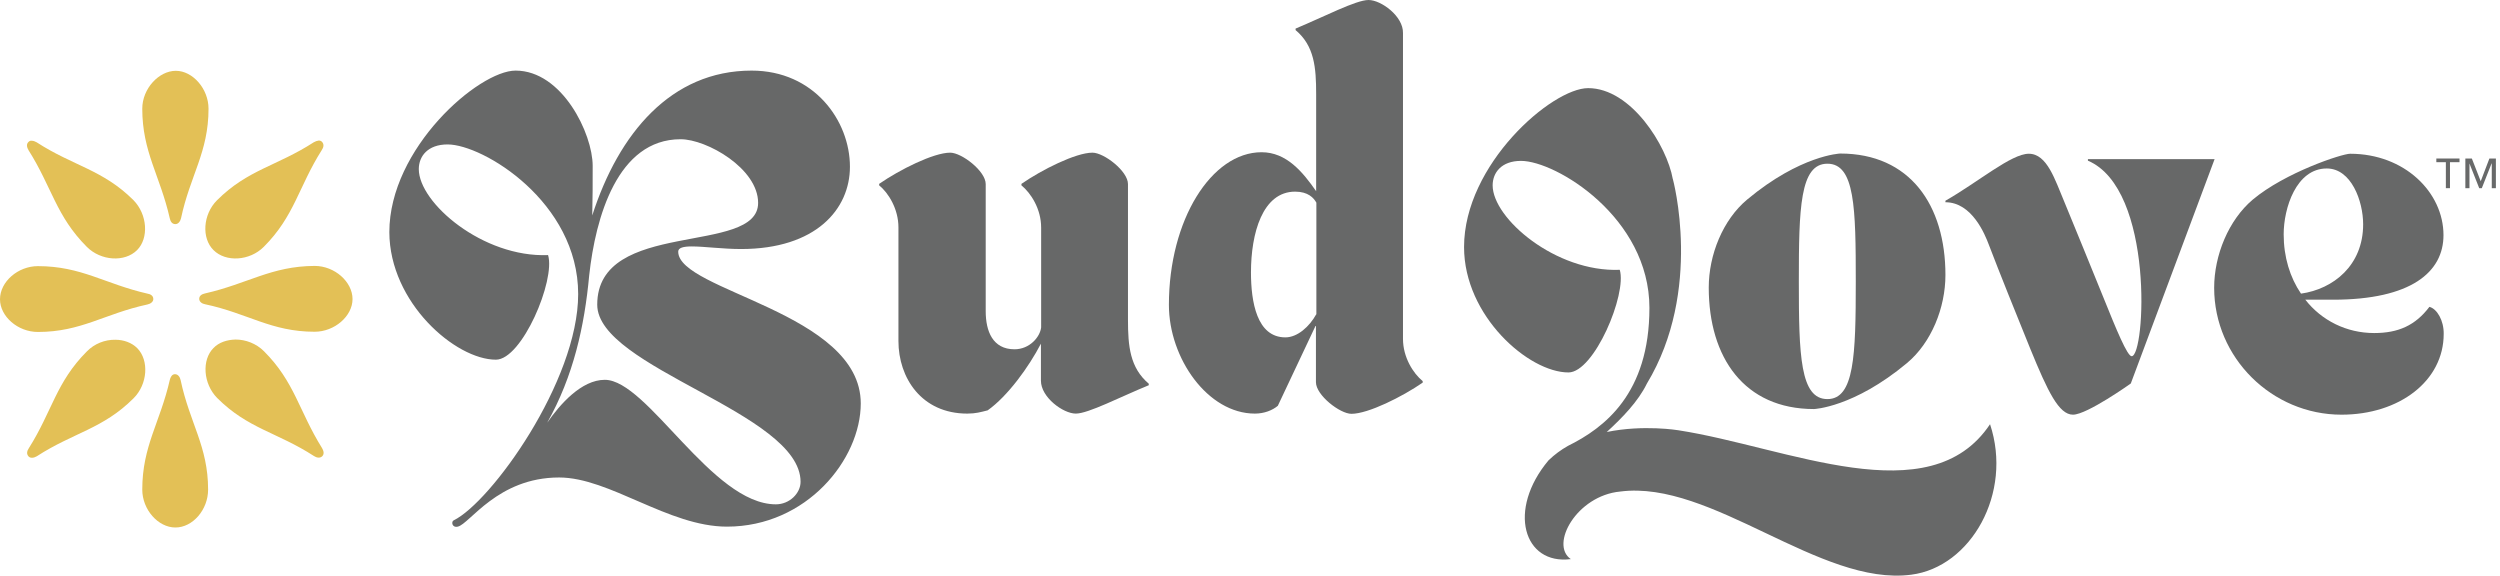
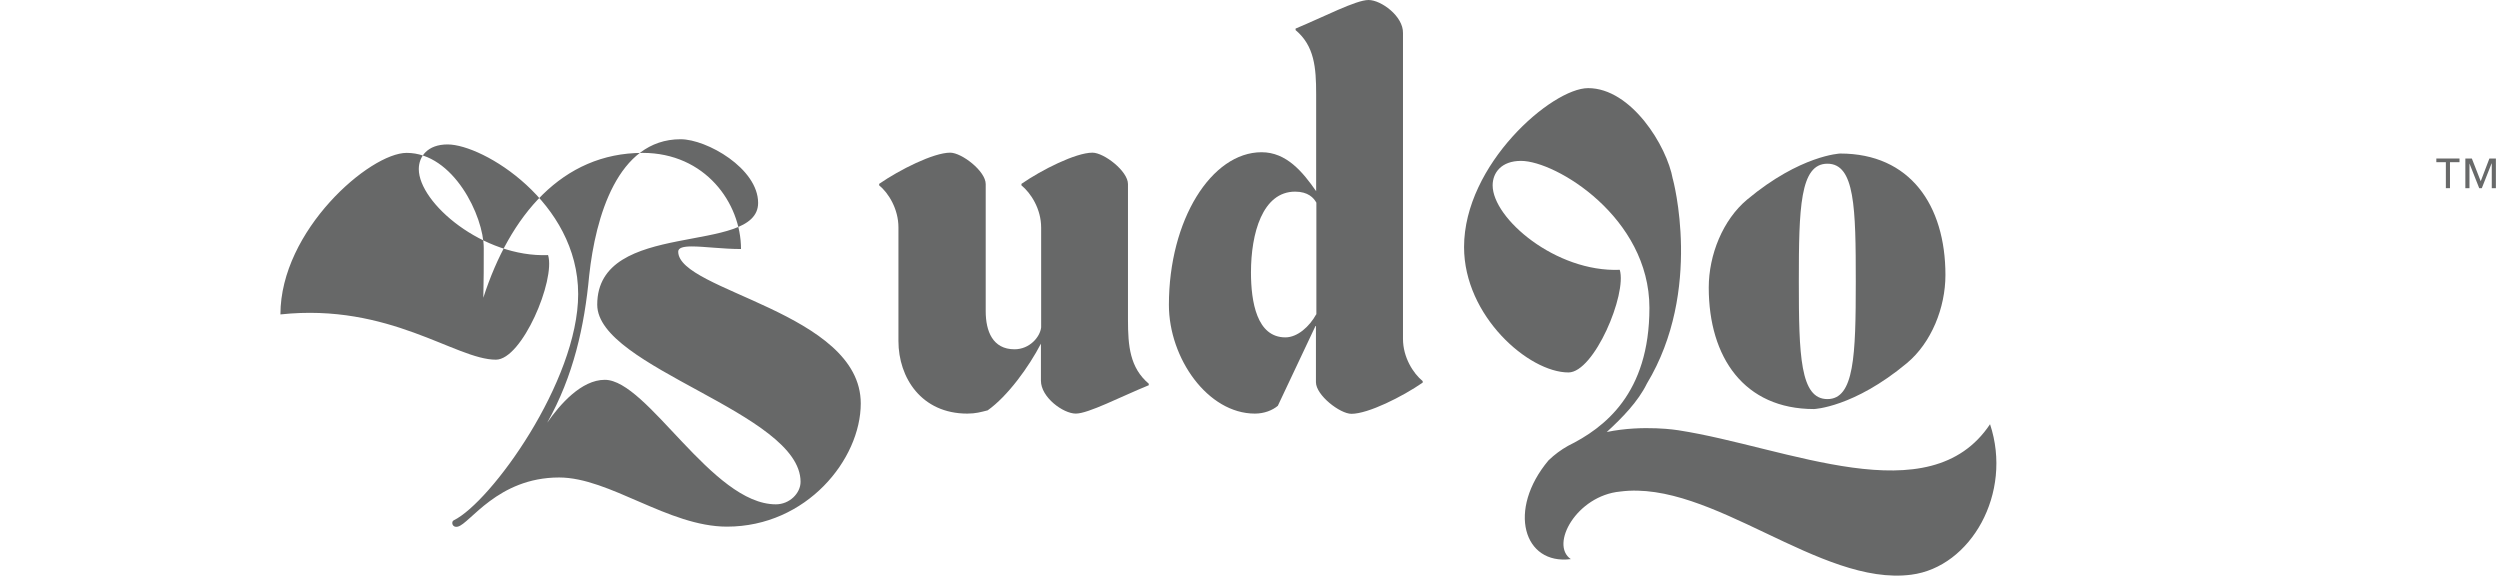
<svg xmlns="http://www.w3.org/2000/svg" xmlns:xlink="http://www.w3.org/1999/xlink" version="1.1" id="Layer_1" x="0px" y="0px" viewBox="0 0 1154.5 265.8" style="enable-background:new 0 0 1154.5 265.8;" xml:space="preserve">
  <style type="text/css">
	.st0{display:none;}
	.st1{display:inline;}
	.st2{fill:#676868;}
	.st3{fill:#676767;}
	.st4{display:inline;fill:url(#SVGID_1_);}
	.st5{fill:#686969;}
	.st6{clip-path:url(#SVGID_3_);}
	.st7{fill:url(#SVGID_4_);}
</style>
  <g class="st0">
    <g class="st1">
      <g>
-         <polygon class="st2" points="1141.5,73.2 1138.5,73.2 1138.5,86.8 1140.4,86.8 1140.4,75.5 1140.4,75.5 1144.9,86.8 1146.1,86.8      1150.6,75.5 1150.7,75.5 1150.7,86.8 1152.6,86.8 1152.6,73.2 1149.6,73.2 1145.6,83.7 1145.6,83.7    " />
        <polygon class="st2" points="1131.4,74.9 1135.8,74.9 1135.8,73.2 1125.1,73.2 1125.1,74.9 1129.5,74.9 1129.5,86.8 1131.4,86.8         " />
      </g>
    </g>
    <g class="st1">
      <g>
        <path class="st3" d="M415.3,105v52.5c0,16.9,10.6,33.5,31.8,33.5c3.9,0,6.2-0.7,9.4-1.5c9.2-6.5,19-20,24.6-30.8v17.1     c0,7.7,10.3,15.2,16.1,15.2c5.8,0,20.5-7.7,33.7-13.2v-0.7c-8.7-7.4-9.6-17.3-9.6-29.6V85c0-6-11.1-14.5-16.4-14.5     c-7.7,0-23.4,7.9-32.8,14.4v0.7c4.4,3.6,9.1,10.9,9.1,19.5v46.2c-0.5,4.4-5.3,10.1-12.3,10.1c-10.1,0-13.3-8.4-13.3-17.6V85     c0-6-11.1-14.5-16.4-14.5c-7.7,0-23.4,7.9-32.8,14.4v0.7C410.7,89.1,415.3,96.5,415.3,105" />
        <path class="st3" d="M608.1,43.5v44.8c-6.2-8.9-13.7-18-25.2-18c-23.1,0-42.8,31.2-42.8,70.5c0,24.7,18,50.2,39.7,50.2     c4.3,0,8-1.5,10.6-3.6l17.6-37.3v26.4c0,6,11.1,14.5,16.4,14.5c7.7,0,23.5-7.9,32.9-14.4v-0.7c-4.5-3.6-9.1-11-9.1-19.5V15.2     C648.3,7.5,638,0,632.2,0s-20.5,7.7-33.7,13.2v0.7C607.2,21.2,608.1,31.2,608.1,43.5 M608.1,145.1c-3.1,5.6-8.6,10.6-14.2,10.6     c-13.2,0-15.9-16.4-15.9-30c0-18,5.3-37.3,20.4-37.3c6,0,8.6,2.9,9.8,5.1L608.1,145.1L608.1,145.1z" />
-         <path class="st3" d="M229.5,166.1c12.1,0,27.6-36.8,24.1-48.2c-30,1.2-59.7-24.1-59.7-39.7c0-5.9,4.1-11.4,13.3-11.4     c16.4,0,60.3,26.6,60.3,69.1c0,40.3-40.3,96.1-57.4,104.5c-1.2,0.6-0.8,3.5,1.8,2.9c5.5-1.2,18.4-22.7,46.8-22.7     c23.3,0,50.5,22.7,77.5,22.7c36.8,0,61.7-31.1,61.7-56.8c0-42.1-84.2-51.9-84.2-70.1c0-1.8,2.5-2.4,6.3-2.4     c5.7,0,14.3,1.2,22.7,1.2c34.5,0,50.3-18.4,50.3-38c0-21.3-16.5-44.4-45.4-44.4c-37.2,0-61.3,29-73.6,66.9     c0.2-7.6,0.2-15.1,0.2-22.9c0-14.9-14.1-43.9-35.6-43.9c-17,0-58.3,35.8-58.3,74.6C180.4,139.7,210.9,166.1,229.5,166.1      M314.7,64.2c12,0,35.8,13.5,35.8,29.4c0,24.5-74.2,7.1-74.2,47c0,29.2,93.8,49.9,93.8,81.8c0,5.3-5.1,10.4-11.5,10.4     c-29.4,0-59.3-57.4-78.9-57.4c-10.8,0-20.6,11.2-26.6,19.8c12.1-21.5,17.2-44.4,19.4-68.1C275.5,100.4,285.5,64.2,314.7,64.2" />
        <g>
          <path class="st3" d="M1121.9,141.6c-6.5,8.5-14.4,12.1-25.5,12.1c-12.8,0-24.3-5.8-31.8-15.4h12.8c36.1,0,50.9-12.8,50.9-29.7      c0-19.8-17.9-37.6-43.1-37.6c-3.8,0-30.1,8.7-44.9,21.2c-11.1,9.4-17.8,25.6-17.8,40.7c0,32.3,26.7,58.6,58.8,58.6      c26.7,0,47.2-15.5,47.2-37.3C1128.6,148,1125.3,142.5,1121.9,141.6 M1054.6,108.1c0-12.1,5.8-30.4,19.8-30.4      c11.3,0,16.8,15,16.8,25.8c0,19-13.8,29.9-28.7,32C1057.5,128,1054.6,118.6,1054.6,108.1" />
          <path class="st3" d="M964.3,73.5v0.7c30.8,13.2,26.5,90.3,20.2,90.3c-2.1,0-7-12.1-13-27C966,124,958.3,105,953.4,93.2      C949.1,83.1,945.5,71,937,71c-8,0-23.4,13.2-38.5,21.7v0.7c12.3,0,18.3,15,20,19.5c4.6,12.1,13.5,34.2,19.2,48.2      c8,19.8,13.2,30.4,19.7,30.4s26.7-14.4,26.7-14.4l38.6-103.6L964.3,73.5L964.3,73.5z" />
          <path class="st3" d="M807.1,92.1c-11.3,9.4-17.8,25.6-17.8,40.7c0,32.3,16.4,56.1,48.5,56.1c0,0,18.3-0.7,42.9-21.2      c11.3-9.4,17.8-25.6,17.8-40.7c0-32.3-16.4-56.1-48.5-56.1C850,70.9,831.7,71.6,807.1,92.1 M844,184.2      c-12.7,0-13.2-20.2-13.2-54.2s0.5-54.5,13.2-54.5c12.5,0,13.2,20.5,13.2,54.5S856.5,184.2,844,184.2" />
          <path class="st3" d="M919.1,195.9c-27.9,41.9-93.6,10.6-143.8,2.8c0,0-16.1-2.6-33.1,0.8c7.2-6.6,14.5-14.1,18.5-22.3l0,0      c26.1-43.2,12-94.6,12-94.6v0.1c-2.6-15.3-19.2-41.9-39-41.9c-16.7,0-57.3,35.2-57.3,73.3c0,32,29.9,57.9,48.2,57.9      c11.9,0,27.1-36.2,23.7-47.4c-29.5,1.2-58.7-23.7-58.7-39c0-5.8,4-11.2,13.1-11.2c16.1,0,59.3,26.1,59.3,67.9      c0,39.6-20.8,55.4-37.6,63.7l0,0c-3.2,1.8-6.2,4-8.9,6.6c-19.2,22.9-11.5,48.4,10.3,45.6c-9.8-6.8,2.7-29.3,22.8-31.2      c42.2-5.5,92.2,43.9,134.3,38.4C910.2,261.9,929.7,227.7,919.1,195.9z" />
        </g>
      </g>
    </g>
    <linearGradient id="SVGID_1_" gradientUnits="userSpaceOnUse" x1="11.275" y1="882.275" x2="151.625" y2="1022.625" gradientTransform="matrix(1 0 0 1 0 -814.35)">
      <stop offset="0" style="stop-color:#B2912F" />
      <stop offset="0.23" style="stop-color:#F7F5BC" />
      <stop offset="0.38" style="stop-color:#D8C37A" />
      <stop offset="0.52" style="stop-color:#CFB76F" />
      <stop offset="0.62" style="stop-color:#CFB76F" />
      <stop offset="0.76" style="stop-color:#F7F5BC" />
      <stop offset="1" style="stop-color:#B2912F" />
    </linearGradient>
    <path class="st4" d="M0.6,138.2c0-8.1,8.3-15.3,17.5-15.3c20,0,30.8,8.2,50.5,12.7c1.4,0.3,2.8,1,2.8,2.5c0,1.4-1.4,2.3-2.8,2.6   c-19.8,4.2-30.5,12.7-50.5,12.7C8.8,153.3,0.6,146,0.6,138.2z M145.8,153.3c-20,0-30.7-8.4-50.5-12.7c-1.4-0.3-2.8-1.2-2.8-2.5   c0-1.6,1.4-2.3,2.8-2.6c19.7-4.5,30.5-12.7,50.5-12.7c9.2,0,17.5,7.3,17.5,15.3C163.3,146,155.1,153.3,145.8,153.3z M81.6,243.5   c-8.1,0-15.3-8.3-15.3-17.5c0-20,8.1-30.8,12.7-50.5c0.3-1.4,1-2.8,2.6-2.8c1.4,0,2.3,1.4,2.6,2.8c4.2,19.8,12.7,30.5,12.7,50.5   C96.7,235.3,89.4,243.5,81.6,243.5z M99.1,160.7c5.7-5.7,16.7-5,23.2,1.5c14.2,14.2,16,27.5,26.8,44.7c0.8,1.2,1.3,2.6,0.1,3.8   c-1,1-2.6,0.6-3.8-0.1c-17-11-30.5-12.6-44.7-26.8C94.2,177.2,93.5,166.2,99.1,160.7z M62.1,183.7c-14.2,14.2-27.7,15.8-44.7,26.8   c-1.2,0.8-2.8,1.1-3.8,0.1c-1.1-1.1-0.6-2.6,0.1-3.8c10.8-17.1,12.6-30.5,26.8-44.7c6.5-6.5,17.5-7.2,23.2-1.5   C69.4,166.2,68.7,177.2,62.1,183.7z M96.7,50.2c0,20-8.4,30.7-12.7,50.5c-0.3,1.4-1.2,2.8-2.6,2.8c-1.6,0-2.3-1.4-2.6-2.8   C74.4,81,66.2,70.2,66.2,50.2c0-9.2,7.3-17.5,15.3-17.5C89.4,32.7,96.7,40.9,96.7,50.2z M100.8,92.5c14.2-14.2,27.7-15.8,44.7-26.8   c1.2-0.8,2.8-1.1,3.8-0.1c1.1,1.1,0.6,2.6-0.1,3.8c-10.8,17.1-12.6,30.5-26.8,44.7c-6.5,6.5-17.5,7.2-23.2,1.5   C93.5,109.9,94.2,99,100.8,92.5z M63.8,115.5c-5.7,5.7-16.7,5-23.2-1.5c-14.2-14.2-16-27.6-26.8-44.7c-0.8-1.2-1.3-2.6-0.1-3.8   c1-1,2.6-0.6,3.8,0.1c17,11,30.5,12.6,44.7,26.8C68.7,99,69.4,109.9,63.8,115.5z" />
  </g>
  <g id="Layer_1-2">
    <g>
      <polygon class="st5" points="1141.5,73.2 1138.5,73.2 1138.5,86.9 1140.4,86.9 1140.4,75.5 1140.4,75.5 1144.9,86.9 1146.1,86.9     1150.6,75.5 1150.7,75.5 1150.7,86.9 1152.6,86.9 1152.6,73.2 1149.6,73.2 1145.6,83.7 1145.6,83.7   " />
      <polygon class="st5" points="1131.4,74.9 1135.8,74.9 1135.8,73.2 1125.1,73.2 1125.1,74.9 1129.5,74.9 1129.5,86.9 1131.4,86.9       " />
      <path class="st2" d="M414.9,105v52.5c0,16.9,10.6,33.5,31.8,33.5c3.9,0,6.2-0.7,9.4-1.5c9.2-6.5,19-20,24.6-30.8v17.1    c0,7.7,10.3,15.2,16.1,15.2c5.8,0,20.5-7.7,33.7-13.1v-0.7c-8.7-7.4-9.6-17.3-9.6-29.6V85c0-6-11.1-14.5-16.4-14.5    c-7.7,0-23.4,7.9-32.8,14.4v0.7c4.4,3.6,9.1,10.9,9.1,19.5v46.1c-0.5,4.4-5.3,10.1-12.3,10.1c-10.1,0-13.3-8.4-13.3-17.6V85    c0-6-11.1-14.5-16.4-14.5c-7.7,0-23.4,7.9-32.8,14.4v0.7C410.3,89.1,414.9,96.5,414.9,105" />
      <path class="st2" d="M607.8,43.5v44.8c-6.2-8.9-13.7-18-25.2-18c-23.1,0-42.8,31.2-42.8,70.5c0,24.7,18,50.2,39.7,50.2    c4.3,0,8.1-1.5,10.6-3.6l17.6-37.3v26.4c0,6,11.1,14.6,16.4,14.6c7.7,0,23.5-7.9,32.9-14.4V176c-4.4-3.6-9.1-11-9.1-19.5V15.3    C648.1,7.5,637.8,0,632,0c-5.8,0-20.5,7.7-33.7,13.2v0.7C607,21.2,607.8,31.2,607.8,43.5 M607.8,145.2    c-3.1,5.6-8.6,10.6-14.2,10.6c-13.2,0-15.9-16.4-15.9-30c0-18,5.3-37.3,20.4-37.3c6,0,8.6,2.9,9.8,5.1V145.2z" />
-       <path class="st2" d="M229,166.1c12.1,0,27.6-36.8,24.1-48.3c-30.1,1.2-59.7-24.1-59.7-39.7c0-5.9,4.1-11.4,13.3-11.4    c16.4,0,60.3,26.6,60.3,69.1c0,40.3-40.3,96.1-57.5,104.5c-1.2,0.6-0.8,3.5,1.9,2.9c5.5-1.2,18.4-22.7,46.8-22.7    c23.3,0,50.5,22.7,77.5,22.7c36.8,0,61.8-31.1,61.8-56.9c0-42.1-84.3-51.9-84.3-70.1c0-1.8,2.4-2.4,6.3-2.4    c5.7,0,14.3,1.2,22.7,1.2c34.6,0,50.3-18.4,50.3-38c0-21.3-16.6-44.4-45.4-44.4c-37.2,0-61.4,29-73.6,66.9    c0.2-7.6,0.2-15.1,0.2-22.9c0-14.9-14.1-44-35.6-44c-17,0-58.3,35.8-58.3,74.6C179.9,139.8,210.4,166.1,229,166.1 M314.3,64.3    c12.1,0,35.8,13.5,35.8,29.4c0,24.5-74.3,7.1-74.3,47c0,29.2,93.9,49.9,93.9,81.8c0,5.3-5.1,10.4-11.4,10.4    c-29.5,0-59.3-57.5-79-57.5c-10.8,0-20.7,11.3-26.6,19.8c12.1-21.5,17.2-44.4,19.4-68.1C275,100.5,285.1,64.3,314.3,64.3" />
-       <path class="st2" d="M1121.9,141.7c-6.5,8.6-14.4,12.1-25.5,12.1c-12.8,0-24.3-5.8-31.8-15.4h12.8c36.1,0,51-12.8,51-29.8    c0-19.8-18-37.6-43.1-37.6c-3.8,0-30.1,8.7-45,21.2c-11.1,9.4-17.8,25.6-17.8,40.7c0,32.3,26.7,58.6,58.8,58.6    c26.7,0,47.2-15.6,47.2-37.3C1128.6,148,1125.4,142.6,1121.9,141.7 M1054.6,108.2c0-12.1,5.8-30.4,19.9-30.4    c11.3,0,16.8,15,16.8,25.8c0,19-13.8,29.9-28.7,32C1057.5,128.1,1054.6,118.7,1054.6,108.2" />
-       <path class="st2" d="M964.2,73.5v0.7c30.8,13.1,26.5,90.3,20.2,90.3c-2,0-7-12.1-13-27c-5.5-13.5-13.2-32.5-18.1-44.3    c-4.3-10.1-7.9-22.2-16.4-22.2c-8.1,0-23.4,13.1-38.5,21.7v0.7c12.3,0,18.3,15,20,19.5c4.6,12.1,13.5,34.2,19.2,48.2    c8.1,19.8,13.2,30.4,19.7,30.4c6.5,0,26.7-14.4,26.7-14.4l38.7-103.6L964.2,73.5L964.2,73.5z" />
+       <path class="st2" d="M229,166.1c12.1,0,27.6-36.8,24.1-48.3c-30.1,1.2-59.7-24.1-59.7-39.7c0-5.9,4.1-11.4,13.3-11.4    c16.4,0,60.3,26.6,60.3,69.1c0,40.3-40.3,96.1-57.5,104.5c-1.2,0.6-0.8,3.5,1.9,2.9c5.5-1.2,18.4-22.7,46.8-22.7    c23.3,0,50.5,22.7,77.5,22.7c36.8,0,61.8-31.1,61.8-56.9c0-42.1-84.3-51.9-84.3-70.1c0-1.8,2.4-2.4,6.3-2.4    c5.7,0,14.3,1.2,22.7,1.2c0-21.3-16.6-44.4-45.4-44.4c-37.2,0-61.4,29-73.6,66.9    c0.2-7.6,0.2-15.1,0.2-22.9c0-14.9-14.1-44-35.6-44c-17,0-58.3,35.8-58.3,74.6C179.9,139.8,210.4,166.1,229,166.1 M314.3,64.3    c12.1,0,35.8,13.5,35.8,29.4c0,24.5-74.3,7.1-74.3,47c0,29.2,93.9,49.9,93.9,81.8c0,5.3-5.1,10.4-11.4,10.4    c-29.5,0-59.3-57.5-79-57.5c-10.8,0-20.7,11.3-26.6,19.8c12.1-21.5,17.2-44.4,19.4-68.1C275,100.5,285.1,64.3,314.3,64.3" />
      <path class="st2" d="M806.9,92.1c-11.3,9.4-17.8,25.6-17.8,40.7c0,32.3,16.4,56.1,48.6,56.1c0,0,18.3-0.7,42.9-21.2    c11.3-9.4,17.8-25.6,17.8-40.7c0-32.3-16.4-56.1-48.6-56.1C849.8,70.9,831.5,71.6,806.9,92.1 M843.9,184.3    c-12.6,0-13.2-20.2-13.2-54.2s0.5-54.5,13.2-54.5S857,96,857,130.1S856.3,184.3,843.9,184.3" />
      <path class="st2" d="M919,195.9c-27.9,41.9-93.6,10.6-143.9,2.8c0,0-16.1-2.7-33.1,0.8c7.2-6.6,14.5-14.1,18.5-22.3l0,0    c26.1-43.2,12-94.6,12-94.6v0.1c-2.7-15.3-19.2-42-39.1-42c-16.7,0-57.3,35.2-57.3,73.4c0,31.9,29.9,57.9,48.2,57.9    c11.9,0,27.1-36.2,23.7-47.4c-29.5,1.2-58.7-23.7-58.7-39c0-5.8,4-11.3,13.1-11.3c16.1,0,59.3,26.1,59.3,67.9    c0,39.6-20.8,55.4-37.6,63.7l0,0c-3.2,1.8-6.2,4-9,6.7c-19.2,22.9-11.5,48.4,10.3,45.6c-9.8-6.7,2.7-29.3,22.8-31.2    c42.2-5.5,92.3,43.9,134.4,38.4C910.1,261.9,929.6,227.8,919,195.9" />
      <g>
        <defs>
-           <path id="SVGID_2_" d="M78.4,175.5c-4.5,19.7-12.7,30.5-12.7,50.6c0,9.2,7.3,17.5,15.3,17.5s15.1-8.2,15.1-17.5      c0-20-8.5-30.7-12.7-50.6c-0.3-1.4-1.2-2.7-2.6-2.7C79.4,172.8,78.7,174.2,78.4,175.5 M40.1,162.3c-14.2,14.2-16,27.6-26.8,44.7      c-0.8,1.2-1.2,2.6-0.1,3.8c1,1,2.6,0.6,3.8-0.1c17-11,30.5-12.6,44.7-26.8c6.5-6.5,7.2-17.5,1.7-23.1c-2.6-2.6-6.3-3.9-10.1-3.9      C48.5,156.8,43.6,158.7,40.1,162.3 M98.6,160.7c-5.5,5.5-4.8,16.5,1.7,23.1c14.2,14.2,27.7,15.8,44.7,26.8      c1.2,0.8,2.8,1.1,3.8,0.1c1.1-1.1,0.6-2.6-0.1-3.8c-10.7-17.2-12.6-30.5-26.8-44.7c-3.6-3.6-8.5-5.4-13.1-5.4      C104.8,156.9,101.1,158.1,98.6,160.7 M0,138.2c0,7.9,8.2,15.1,17.5,15.1c20,0,30.7-8.4,50.6-12.7c1.4-0.3,2.7-1.2,2.7-2.5      c0-1.6-1.4-2.3-2.7-2.5c-19.7-4.5-30.5-12.7-50.6-12.7C8.3,122.9,0,130.1,0,138.2 M94.7,135.5c-1.4,0.3-2.7,1-2.7,2.5      c0,1.4,1.4,2.3,2.7,2.5c19.8,4.2,30.5,12.7,50.6,12.7c9.2,0,17.5-7.2,17.5-15.1s-8.2-15.3-17.5-15.3      C125.3,122.9,114.5,131,94.7,135.5 M144.9,65.7c-17,11-30.5,12.6-44.7,26.8C93.7,99,93,110,98.6,115.5c5.7,5.7,16.7,5,23.2-1.5      c14.2-14.2,16-27.6,26.8-44.7c0.8-1.2,1.2-2.6,0.1-3.8c-0.4-0.4-0.9-0.6-1.5-0.6C146.4,65,145.6,65.3,144.9,65.7 M13.1,65.6      c-1.1,1.1-0.6,2.6,0.1,3.8C24,86.5,25.9,99.8,40.1,114c6.5,6.5,17.5,7.2,23.2,1.5c5.5-5.5,4.8-16.5-1.7-23.1      C47.4,78.3,33.9,76.7,16.9,65.7c-0.7-0.4-1.5-0.7-2.2-0.7C14.1,64.9,13.6,65.1,13.1,65.6 M65.7,50.2c0,20,8.2,30.8,12.7,50.6      c0.3,1.4,1,2.7,2.6,2.7c1.4,0,2.3-1.4,2.6-2.7c4.2-19.8,12.7-30.5,12.7-50.6c0-9.2-7.3-17.5-15.1-17.5S65.7,40.9,65.7,50.2" />
-         </defs>
+           </defs>
        <clipPath id="SVGID_3_">
          <use xlink:href="#SVGID_2_" style="overflow:visible;" />
        </clipPath>
        <g class="st6">
          <linearGradient id="SVGID_4_" gradientUnits="userSpaceOnUse" x1="7122.331" y1="-6799.403" x2="7125.428" y2="-6799.403" gradientTransform="matrix(45.347 45.347 -45.347 45.347 -631208.688 -14490.227)">
            <stop offset="0" style="stop-color:#E3C056" />
            <stop offset="0.23" style="stop-color:#E3C056" />
            <stop offset="0.38" style="stop-color:#E3C056" />
            <stop offset="0.52" style="stop-color:#E3C056" />
            <stop offset="0.62" style="stop-color:#E3C056" />
            <stop offset="0.76" style="stop-color:#E3C056" />
            <stop offset="1" style="stop-color:#E3C056" />
          </linearGradient>
          <polygon class="st7" points="-105.4,138.1 81.4,-48.7 268.3,138.1 81.4,324.9     " />
        </g>
      </g>
    </g>
  </g>
</svg>